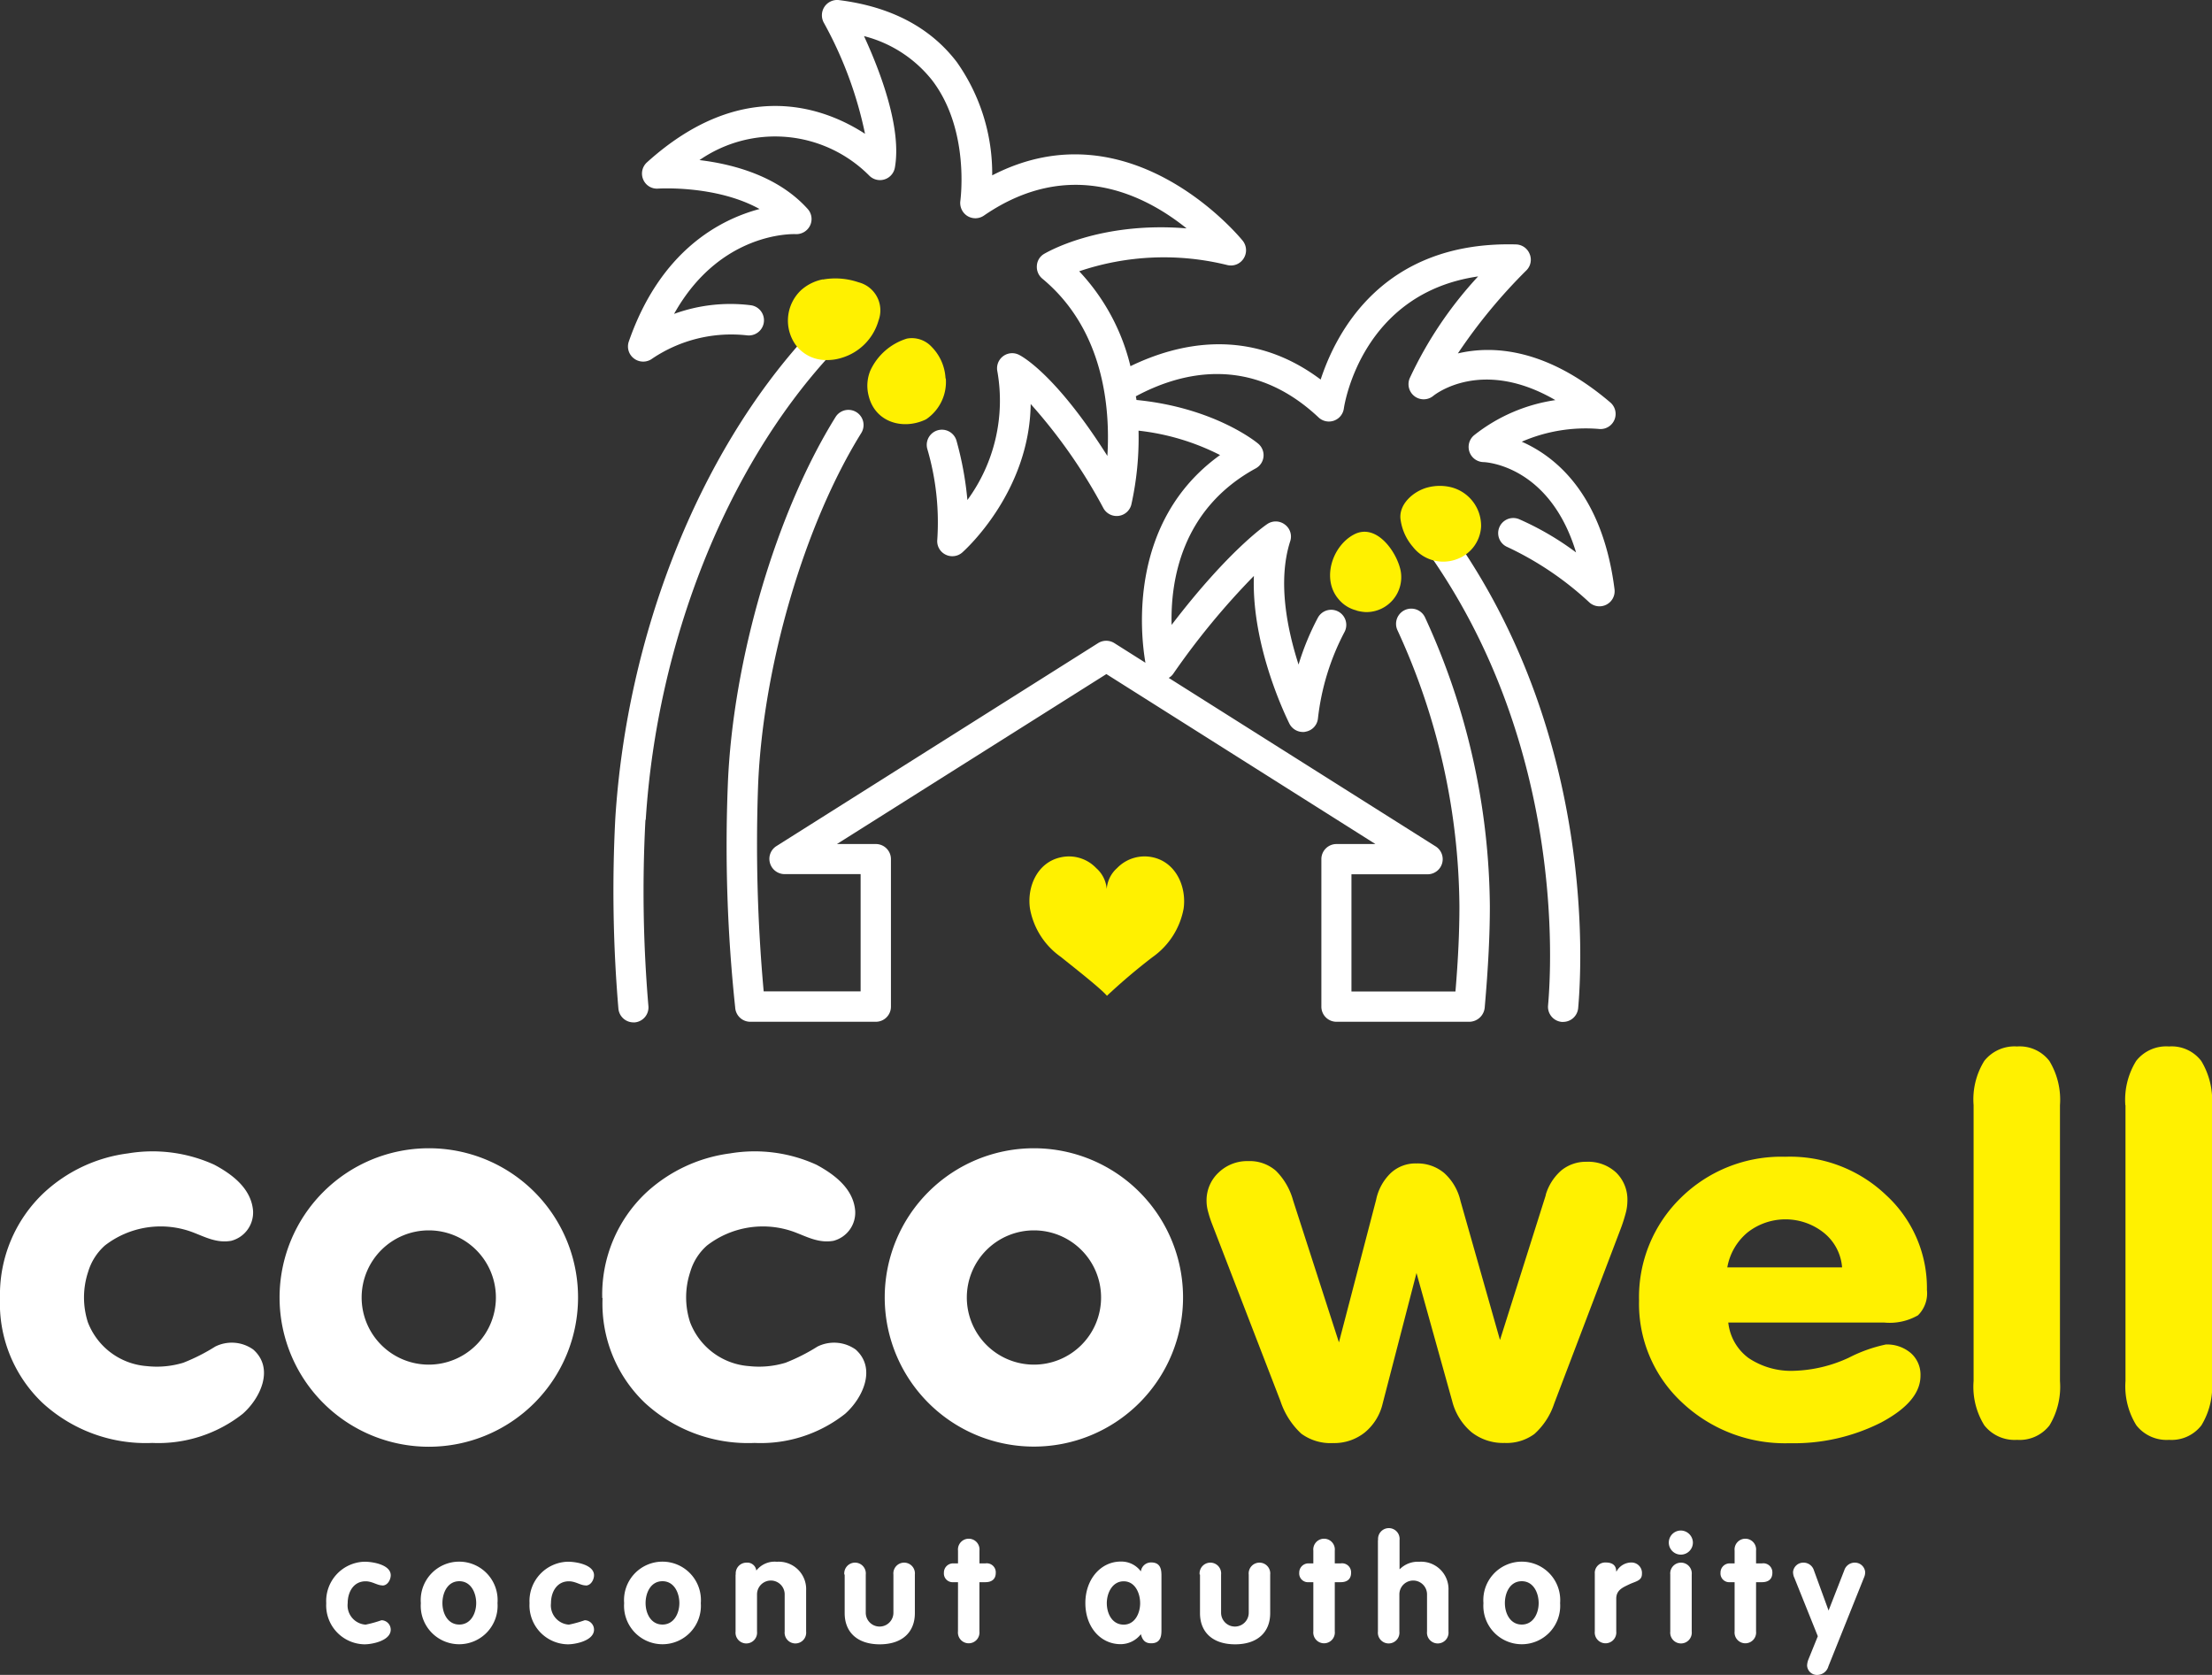
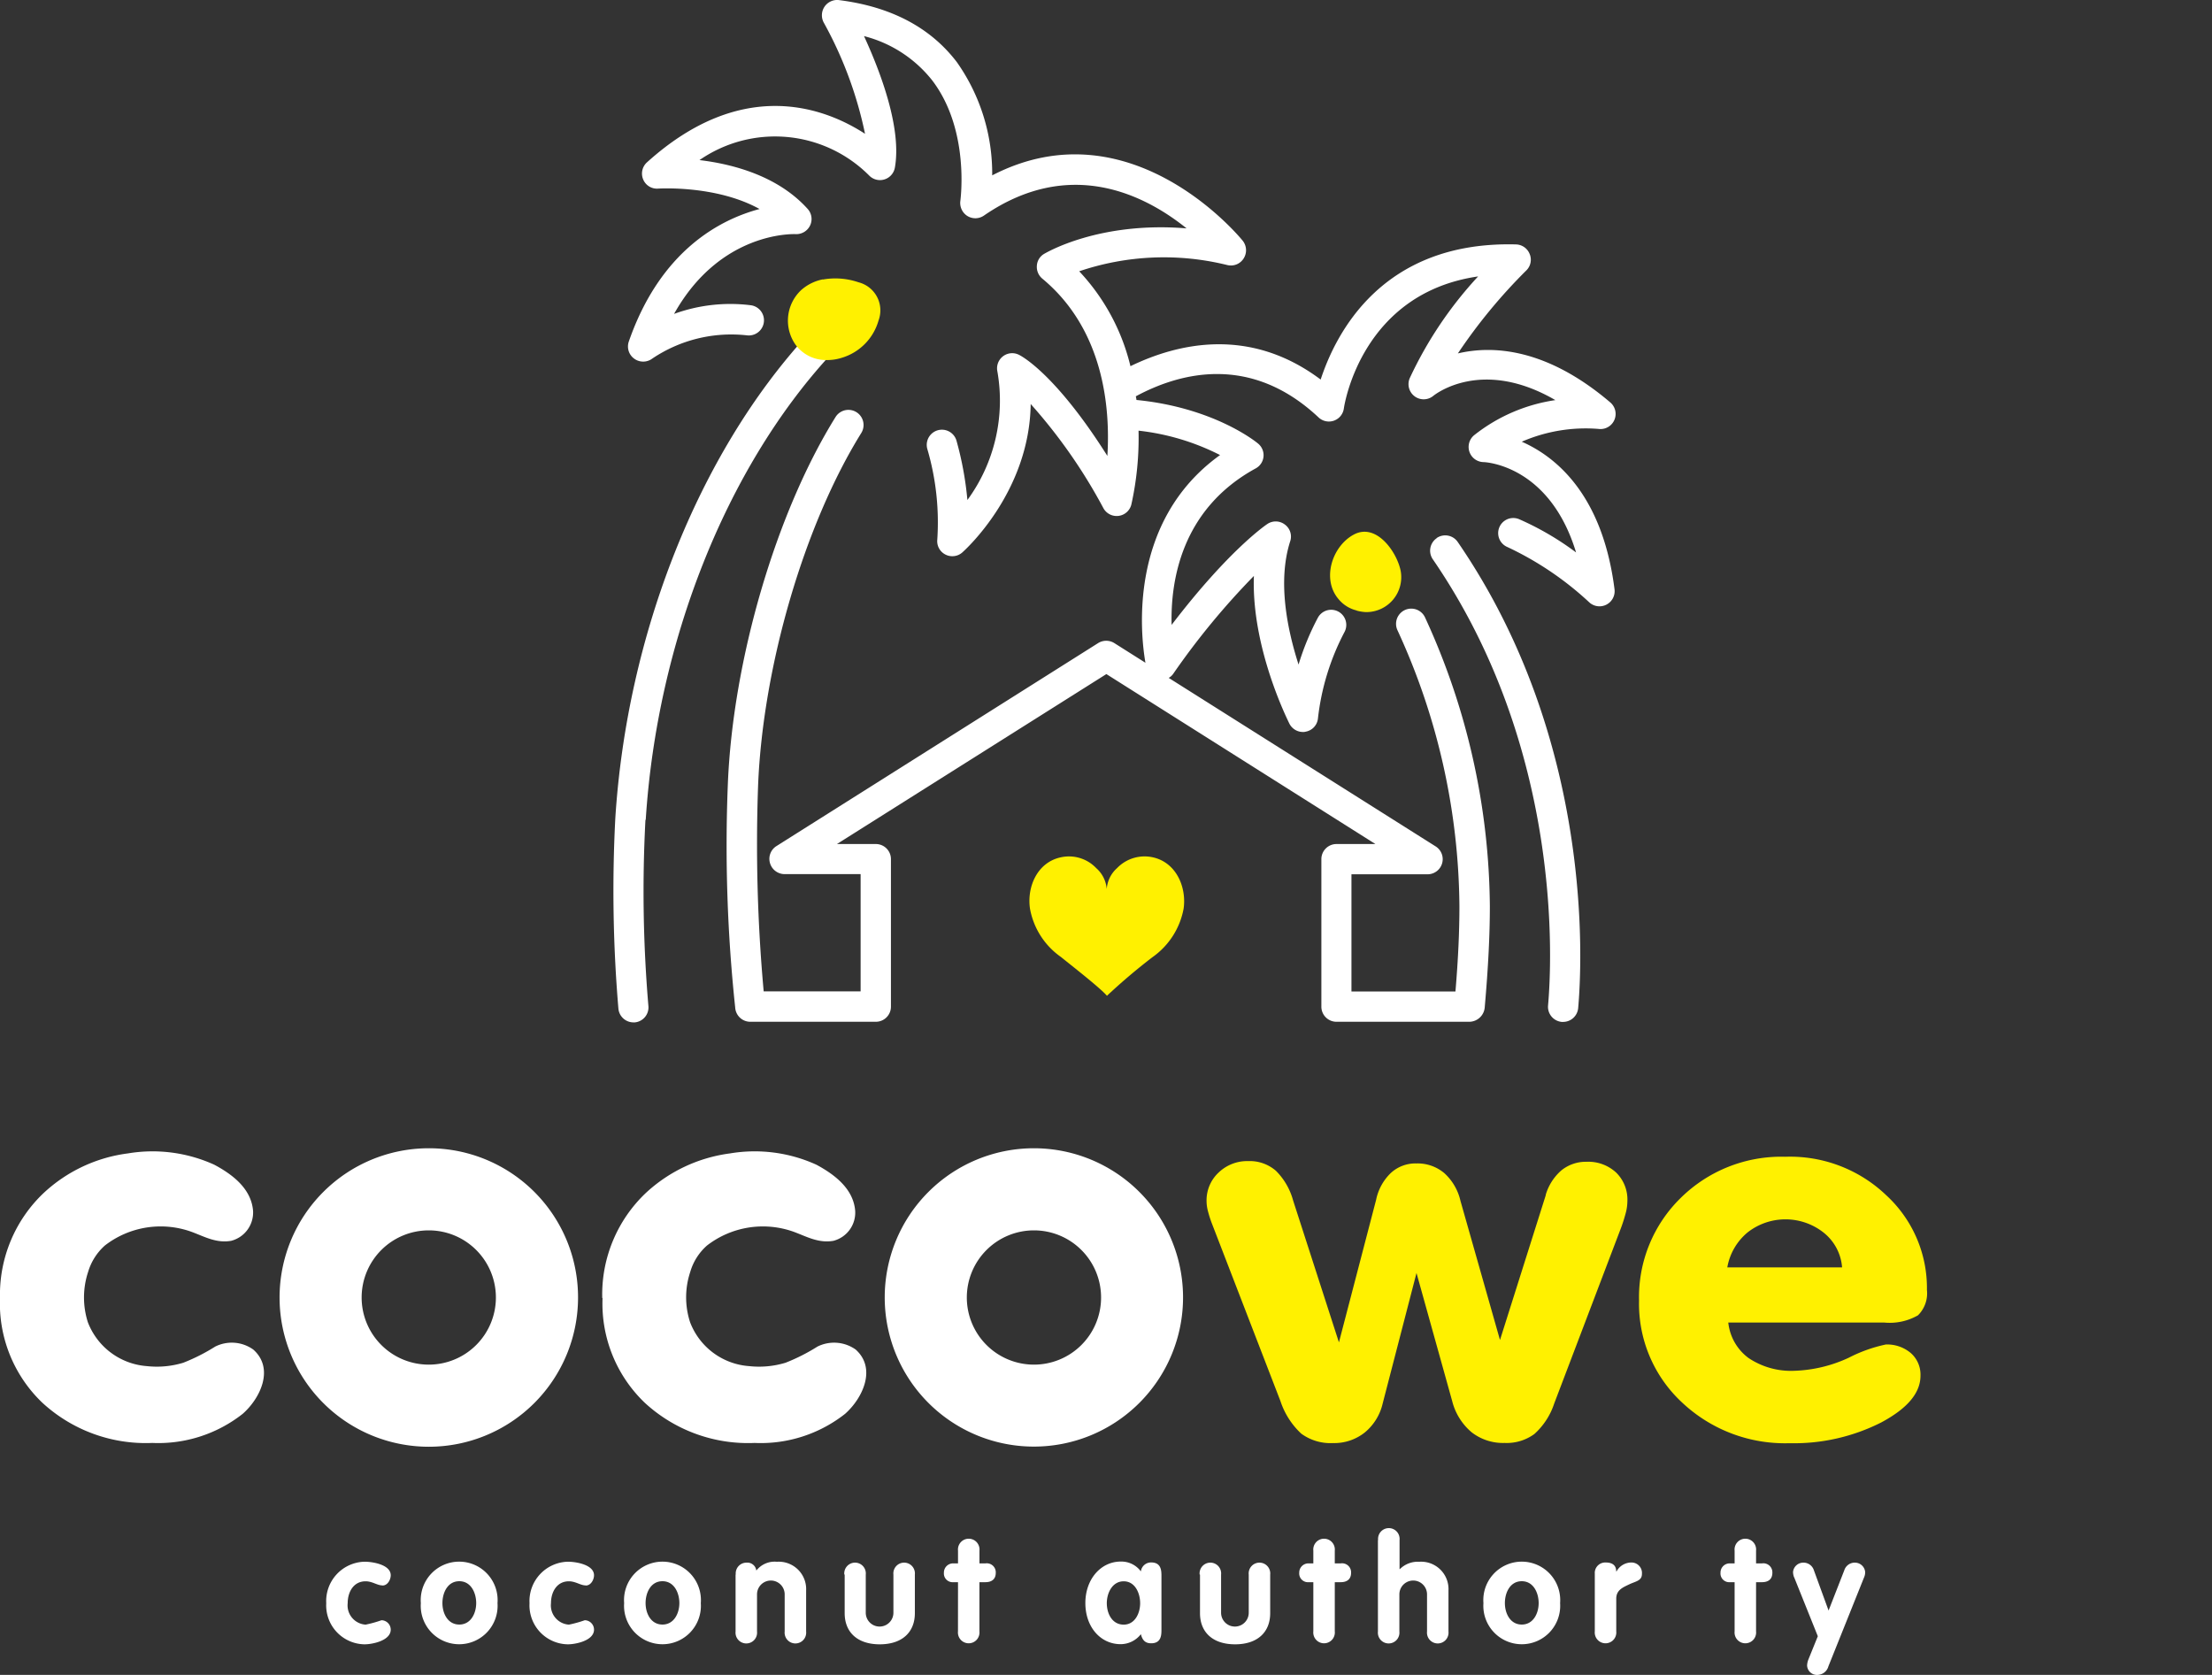
<svg xmlns="http://www.w3.org/2000/svg" width="208" height="157.486" viewBox="0 0 208 157.486">
  <rect x="0" y="0" width="208" height="157.486" fill="#333333" stroke="none" />
  <g id="レイヤー_1" data-name="レイヤー 1" transform="translate(0 0.008)">
    <g id="グループ_18" data-name="グループ 18" transform="translate(0 -0.008)">
      <g id="グループ_17" data-name="グループ 17">
        <g id="グループ_14" data-name="グループ 14" transform="translate(57.677)">
          <g id="グループ_12" data-name="グループ 12">
            <path id="パス_46" data-name="パス 46" d="M126.769,41.537a15.084,15.084,0,0,1,7.238-1.215,1.421,1.421,0,0,0,1.119-2.486c-5.995-5.111-11.05-5.387-14.337-4.613a50.758,50.758,0,0,1,6.423-7.79,1.405,1.405,0,0,0,.331-1.547,1.424,1.424,0,0,0-1.3-.912c-12.611-.331-16.948,8.412-18.357,12.707C101.244,30.694,94.5,32.241,90,34.423A19.758,19.758,0,0,0,85.181,25.5a24.833,24.833,0,0,1,13.95-.58,1.414,1.414,0,0,0,1.519-.635,1.435,1.435,0,0,0-.083-1.644C100.457,22.5,90.1,9.713,77,16.481A18.171,18.171,0,0,0,73.675,5.832C71.175,2.558,67.459.611,62.584,0A1.433,1.433,0,0,0,61.23.625a1.447,1.447,0,0,0-.069,1.492,37.075,37.075,0,0,1,3.881,10.456c-3.785-2.459-11.533-5.414-20.5,2.68a1.42,1.42,0,0,0-.359,1.616,1.4,1.4,0,0,0,1.409.856c.069,0,5.442-.345,9.531,1.92-3.688.981-9.31,3.881-12.293,12.459a1.415,1.415,0,0,0,.511,1.616,1.43,1.43,0,0,0,1.7-.014,13.3,13.3,0,0,1,8.9-2.182,1.426,1.426,0,1,0,.345-2.832,15.46,15.46,0,0,0-7.2.815c4.3-7.693,11.105-7.514,11.437-7.5a1.439,1.439,0,0,0,1.354-.815,1.413,1.413,0,0,0-.235-1.561c-2.8-3.108-7.044-4.213-10.166-4.586a12.486,12.486,0,0,1,15.939,1.436,1.421,1.421,0,0,0,2.431-.718c.677-3.757-1.423-9.171-2.9-12.376a11.924,11.924,0,0,1,6.409,4.158c3.577,4.682,2.652,11.271,2.652,11.326a1.447,1.447,0,0,0,.649,1.423,1.423,1.423,0,0,0,1.561-.028c8.135-5.594,15.221-1.892,19.061,1.2-8.191-.677-13.163,2.265-13.4,2.4A1.376,1.376,0,0,0,81.2,24.99a1.43,1.43,0,0,0,.511,1.2c5.8,4.807,6.4,12.182,6.119,16.671-4.738-7.5-7.9-9.3-8.3-9.5a1.42,1.42,0,0,0-2.044,1.547,15.823,15.823,0,0,1-2.818,12.1,31.05,31.05,0,0,0-1.022-5.566,1.426,1.426,0,0,0-2.749.76,24.5,24.5,0,0,1,.939,8.536,1.406,1.406,0,0,0,.773,1.4,1.359,1.359,0,0,0,.649.152,1.4,1.4,0,0,0,.939-.359c.29-.262,6.312-5.691,6.423-13.95A50.015,50.015,0,0,1,87.46,47.78a1.423,1.423,0,0,0,2.624-.345,28.9,28.9,0,0,0,.677-6.948,22.234,22.234,0,0,1,7.666,2.293c-8.757,6.285-7.445,17.086-7.017,19.531L88.482,60.46a1.435,1.435,0,0,0-1.519,0L56.713,79.548a1.416,1.416,0,0,0-.608,1.6,1.434,1.434,0,0,0,1.367,1.036h7.155V93.209H55.512a153.35,153.35,0,0,1-.525-19.379c.456-11.229,4.365-24.545,9.71-33.136a1.424,1.424,0,0,0-2.417-1.506c-5.594,8.978-9.669,22.846-10.138,34.531a143.888,143.888,0,0,0,.691,21.009,1.424,1.424,0,0,0,1.423,1.34h11.8a1.421,1.421,0,0,0,1.423-1.423V80.778a1.421,1.421,0,0,0-1.423-1.423H62.4L87.736,63.374l25.3,15.981h-3.66a1.421,1.421,0,0,0-1.423,1.423V94.645a1.421,1.421,0,0,0,1.423,1.423h12.514a1.474,1.474,0,0,0,1.423-1.34c.331-3.785.483-6.809.483-9.517a65.922,65.922,0,0,0-6.091-27.155,1.428,1.428,0,0,0-2.6,1.188,62.954,62.954,0,0,1,5.829,25.967c0,2.32-.11,4.89-.373,8.011h-9.779V82.2h7.155a1.421,1.421,0,0,0,.76-2.624l-25.1-15.843a1.273,1.273,0,0,0,.428-.387,70.1,70.1,0,0,1,7.583-9.2c-.249,6.74,3.177,13.55,3.343,13.9a1.43,1.43,0,0,0,1.271.773.765.765,0,0,0,.249-.028,1.408,1.408,0,0,0,1.16-1.243,22.887,22.887,0,0,1,2.5-8.135,1.421,1.421,0,1,0-2.514-1.326,24.717,24.717,0,0,0-1.809,4.392c-1.05-3.26-2-7.818-.787-11.589a1.4,1.4,0,0,0-.5-1.575,1.412,1.412,0,0,0-1.644-.055c-.166.111-3.633,2.459-9.006,9.489-.11-4.1.9-10.884,7.9-14.71A1.412,1.412,0,0,0,102,41.7c-.193-.166-4.158-3.384-11.437-4.1,0-.11-.041-.221-.055-.345,4.1-2.21,10.774-4.033,17.183,1.989a1.419,1.419,0,0,0,2.376-.843c.069-.483,1.74-10.843,12.624-12.417a37.037,37.037,0,0,0-6.437,9.586,1.426,1.426,0,0,0,2.224,1.644c.207-.166,4.586-3.605,11.478.4a16.027,16.027,0,0,0-7.638,3.3,1.428,1.428,0,0,0,.856,2.528c.29,0,6.257.345,8.729,8.495a27.242,27.242,0,0,0-5.345-3.122,1.42,1.42,0,0,0-1.119,2.611,29.9,29.9,0,0,1,7.68,5.18,1.424,1.424,0,0,0,2.4-1.2c-1.133-8.964-5.566-12.514-8.785-13.909Z" transform="translate(-41.378 0.008)" fill="#fff" />
            <path id="パス_47" data-name="パス 47" d="M44.8,68.478c1.064-16.63,7.5-32.9,17.21-43.55a1.428,1.428,0,1,0-2.113-1.92C49.758,34.113,43.046,51.047,41.941,68.3a131.41,131.41,0,0,0,.29,17.942,1.422,1.422,0,0,0,1.409,1.285h.138a1.416,1.416,0,0,0,1.271-1.561,127.416,127.416,0,0,1-.276-17.486Z" transform="translate(-41.757 8.606)" fill="#fff" />
            <path id="パス_48" data-name="パス 48" d="M97.981,36.7a1.423,1.423,0,0,0-.373,1.975c12.307,17.915,11.188,38.094,10.843,41.962a1.425,1.425,0,0,0,1.285,1.547h.124a1.426,1.426,0,0,0,1.423-1.3c.359-4.033,1.533-25.111-11.326-43.827a1.421,1.421,0,0,0-1.975-.373Z" transform="translate(-20.56 13.904)" fill="#fff" />
          </g>
          <g id="グループ_13" data-name="グループ 13" transform="translate(16.412 26.176)">
            <path id="パス_49" data-name="パス 49" d="M93.051,43.593a3.169,3.169,0,0,1-1.713-1.077c-1.588-1.865-.608-4.945,1.423-6.05,2.127-1.16,4.061,1.616,4.42,3.37a3.282,3.282,0,0,1-3.287,3.909,4.129,4.129,0,0,1-.843-.138Z" transform="translate(-39.568 -12.367)" fill="#fff100" />
-             <path id="パス_50" data-name="パス 50" d="M102.925,36.911a3.455,3.455,0,0,1-2.293,3.053,3.612,3.612,0,0,1-4.116-1.16,4.938,4.938,0,0,1-1.146-2.459c-.29-1.519,1.215-2.8,2.555-3.135a4.488,4.488,0,0,1,2.182-.014,3.739,3.739,0,0,1,2.818,3.729Z" transform="translate(-37.744 -13.558)" fill="#fff100" />
-             <path id="パス_51" data-name="パス 51" d="M66.427,26.8a4.242,4.242,0,0,1-1.768,3.785.961.961,0,0,1-.193.111c-2.127.967-4.71.207-5.3-2.279a3.734,3.734,0,0,1,.166-2.362,5.6,5.6,0,0,1,3.439-3,2.535,2.535,0,0,1,2.32.773A4.549,4.549,0,0,1,66.4,26.81Z" transform="translate(-51.578 -17.394)" fill="#fff100" />
            <path id="パス_52" data-name="パス 52" d="M56.928,19.05a6.723,6.723,0,0,1,3.356.262A2.723,2.723,0,0,1,62.162,22.9,5.116,5.116,0,0,1,58.7,26.411a4.531,4.531,0,0,1-1.6.207A3.542,3.542,0,0,1,54.372,25.2,3.934,3.934,0,0,1,54.9,20.03a4.336,4.336,0,0,1,2.017-.994Z" transform="translate(-53.639 -18.943)" fill="#fff100" />
          </g>
        </g>
        <g id="グループ_16" data-name="グループ 16" transform="translate(0 98.397)">
          <path id="パス_53" data-name="パス 53" d="M47.1,92.193A14.033,14.033,0,1,1,33.063,78.16,14.018,14.018,0,0,1,47.1,92.193ZM33.063,85.881a6.312,6.312,0,1,0,6.312,6.312A6.31,6.31,0,0,0,33.063,85.881Z" transform="translate(7.255 -68.588)" fill="#fff" />
          <path id="パス_54" data-name="パス 54" d="M88.283,92.193A14.026,14.026,0,1,1,74.263,78.16a14.024,14.024,0,0,1,14.02,14.033Zm-14.02-6.312a6.312,6.312,0,1,0,6.312,6.312A6.31,6.31,0,0,0,74.263,85.881Z" transform="translate(22.962 -68.588)" fill="#fff" />
          <g id="グループ_15" data-name="グループ 15" transform="translate(113.455)">
            <path id="パス_55" data-name="パス 55" d="M114.033,82.207a4.888,4.888,0,0,1,1.464-2.293,3.657,3.657,0,0,1,2.39-.815,3.844,3.844,0,0,1,2.776,1.022,3.548,3.548,0,0,1,1.05,2.68,4.446,4.446,0,0,1-.124.994,14.819,14.819,0,0,1-.47,1.506l-6.285,16.52a6.635,6.635,0,0,1-1.865,2.873,4.4,4.4,0,0,1-2.8.843,4.8,4.8,0,0,1-3.108-1.008,5.627,5.627,0,0,1-1.823-2.928l-3.356-12.044L98.7,101.834a4.978,4.978,0,0,1-1.685,2.721,4.6,4.6,0,0,1-2.983.994,4.651,4.651,0,0,1-2.983-.884,7.289,7.289,0,0,1-1.961-3.066L82.61,84.817a10.807,10.807,0,0,1-.345-1.1,3.716,3.716,0,0,1-.124-.925,3.567,3.567,0,0,1,1.133-2.68,3.879,3.879,0,0,1,2.79-1.077,3.747,3.747,0,0,1,2.6.912,6.266,6.266,0,0,1,1.616,2.79l4.309,13.343,3.495-13.4a4.824,4.824,0,0,1,1.4-2.541,3.412,3.412,0,0,1,2.39-.884,3.892,3.892,0,0,1,2.624.912,5.023,5.023,0,0,1,1.519,2.611l3.716,13.08,4.309-13.633Z" transform="translate(-82.14 -68.256)" fill="#fff100" />
            <path id="パス_56" data-name="パス 56" d="M119.978,94.334a4.759,4.759,0,0,0,1.906,3.329,7.162,7.162,0,0,0,4.3,1.2,13.065,13.065,0,0,0,5.124-1.229,13.9,13.9,0,0,1,3.481-1.243,3.432,3.432,0,0,1,2.362.815,2.7,2.7,0,0,1,.9,2.113c0,1.63-1.229,3.08-3.674,4.392a18.141,18.141,0,0,1-8.633,1.961,14.108,14.108,0,0,1-10.111-3.826,12.643,12.643,0,0,1-4.047-9.586,13.038,13.038,0,0,1,3.923-9.655,13.456,13.456,0,0,1,9.821-3.867,13.08,13.08,0,0,1,9.5,3.619,11.84,11.84,0,0,1,3.826,8.9,2.9,2.9,0,0,1-.843,2.39,5.341,5.341,0,0,1-3.2.677H119.964Zm-.1-5.193h10.8a4.623,4.623,0,0,0-1.671-3.218,5.78,5.78,0,0,0-7.2-.083,5.5,5.5,0,0,0-1.92,3.287Z" transform="translate(-70.917 -68.367)" fill="#fff100" />
-             <path id="パス_57" data-name="パス 57" d="M134.36,76.755a6.853,6.853,0,0,1,1.008-4.171,3.626,3.626,0,0,1,3.08-1.354,3.52,3.52,0,0,1,3.039,1.367,7.024,7.024,0,0,1,.994,4.158v25.94a7.018,7.018,0,0,1-.981,4.158,3.547,3.547,0,0,1-3.053,1.367,3.617,3.617,0,0,1-3.08-1.367,6.862,6.862,0,0,1-1.008-4.158V76.755Z" transform="translate(-62.232 -71.23)" fill="#fff100" />
-             <path id="パス_58" data-name="パス 58" d="M144.69,76.755a6.944,6.944,0,0,1,1.022-4.171,3.592,3.592,0,0,1,3.08-1.354,3.5,3.5,0,0,1,3.039,1.367,7.121,7.121,0,0,1,1.008,4.158v25.94a7.011,7.011,0,0,1-.994,4.158,3.538,3.538,0,0,1-3.039,1.367,3.617,3.617,0,0,1-3.08-1.367,6.954,6.954,0,0,1-1.022-4.158V76.755Z" transform="translate(-58.294 -71.23)" fill="#fff100" />
          </g>
          <path id="パス_59" data-name="パス 59" d="M0,92.151a13.16,13.16,0,0,1,4.1-9.862,14.266,14.266,0,0,1,7.928-3.729,14.017,14.017,0,0,1,8.122,1.064c1.657.884,3.481,2.224,3.646,4.337a2.749,2.749,0,0,1-2.058,2.818c-1.423.249-2.541-.414-3.757-.856a8.561,8.561,0,0,0-8.122,1.3,5.374,5.374,0,0,0-1.575,2.486A7.667,7.667,0,0,0,8.26,94.43,6.452,6.452,0,0,0,13.8,98.56a8.59,8.59,0,0,0,3.439-.318,17.967,17.967,0,0,0,3-1.519A3.479,3.479,0,0,1,23.812,97c2.017,1.782.663,4.6-.994,6.05a12.829,12.829,0,0,1-8.495,2.735A14.357,14.357,0,0,1,3.978,102,12.9,12.9,0,0,1,0,92.165Z" transform="translate(0 -68.504)" fill="#fff" />
          <path id="パス_60" data-name="パス 60" d="M41,92.151a13.149,13.149,0,0,1,4.088-9.862,14.353,14.353,0,0,1,7.928-3.729,14,14,0,0,1,8.122,1.064c1.644.884,3.481,2.224,3.646,4.337a2.738,2.738,0,0,1-2.044,2.818c-1.423.249-2.541-.414-3.757-.856a8.594,8.594,0,0,0-8.135,1.3,5.266,5.266,0,0,0-1.575,2.486,7.566,7.566,0,0,0-.014,4.724A6.435,6.435,0,0,0,54.8,98.56a8.591,8.591,0,0,0,3.439-.318,17.968,17.968,0,0,0,3-1.519A3.507,3.507,0,0,1,64.826,97c2,1.782.649,4.6-.994,6.05a12.818,12.818,0,0,1-8.508,2.735A14.323,14.323,0,0,1,44.992,102a12.894,12.894,0,0,1-3.964-9.834Z" transform="translate(15.631 -68.504)" fill="#fff" />
        </g>
      </g>
      <path id="パス_61" data-name="パス 61" d="M77.359,61.615a2.912,2.912,0,0,0-.994-2.224,3.537,3.537,0,0,0-3.37-1.008c-2.169.483-3.163,2.762-2.859,4.821a7.081,7.081,0,0,0,2.914,4.544c.843.691,3.66,2.873,4.323,3.646a56.224,56.224,0,0,1,4.3-3.646A7.17,7.17,0,0,0,84.582,63.2c.29-2.058-.718-4.337-2.873-4.821a3.592,3.592,0,0,0-3.384,1.008,2.908,2.908,0,0,0-.981,2.224" transform="translate(26.717 22.238)" fill="#fff100" />
      <path id="パス_62" data-name="パス 62" d="M27.5,108.534c-.5,0-.953-.387-1.588-.387-1.146,0-1.685,1.022-1.685,2.058a1.814,1.814,0,0,0,1.685,2.017,11.218,11.218,0,0,0,1.492-.414.887.887,0,0,1,.87.884c0,1.036-1.727,1.381-2.459,1.381a3.662,3.662,0,0,1-3.605-3.867,3.7,3.7,0,0,1,3.605-3.9c.8,0,2.459.29,2.459,1.271,0,.414-.29.967-.773.967Z" transform="translate(8.467 40.54)" fill="#fff" />
      <path id="パス_63" data-name="パス 63" d="M35.86,110.2a3.614,3.614,0,1,1-7.21,0,3.616,3.616,0,1,1,7.21,0Zm-5.18,0c0,.967.5,2.017,1.588,2.017s1.588-1.064,1.588-2.017-.483-2.058-1.588-2.058-1.588,1.091-1.588,2.058Z" transform="translate(10.922 40.537)" fill="#fff" />
      <path id="パス_64" data-name="パス 64" d="M41.34,108.534c-.5,0-.953-.387-1.588-.387-1.146,0-1.685,1.022-1.685,2.058a1.814,1.814,0,0,0,1.685,2.017,11.218,11.218,0,0,0,1.492-.414.887.887,0,0,1,.87.884c0,1.036-1.727,1.381-2.459,1.381a3.662,3.662,0,0,1-3.605-3.867,3.7,3.7,0,0,1,3.605-3.9c.8,0,2.459.29,2.459,1.271,0,.414-.29.967-.773.967Z" transform="translate(13.743 40.54)" fill="#fff" />
      <path id="パス_65" data-name="パス 65" d="M49.7,110.2a3.614,3.614,0,1,1-7.21,0,3.616,3.616,0,1,1,7.21,0Zm-5.193,0c0,.967.5,2.017,1.588,2.017s1.588-1.064,1.588-2.017-.483-2.058-1.588-2.058S44.507,109.228,44.507,110.2Z" transform="translate(16.199 40.537)" fill="#fff" />
      <path id="パス_66" data-name="パス 66" d="M50.094,107.512a1.012,1.012,0,0,1,1.008-1.119.852.852,0,0,1,.925.746,2.183,2.183,0,0,1,1.934-.829,2.577,2.577,0,0,1,2.749,2.707v3.854a1.014,1.014,0,1,1-2.017,0v-3.495a1.3,1.3,0,1,0-2.6,0v3.495a1.014,1.014,0,1,1-2.017,0v-5.359Z" transform="translate(19.092 40.54)" fill="#fff" />
      <path id="パス_67" data-name="パス 67" d="M57.48,107.489a1.014,1.014,0,1,1,2.017,0v3.591a1.3,1.3,0,1,0,2.6,0v-3.591a1.014,1.014,0,1,1,2.017,0v3.633c0,1.782-1.188,2.928-3.3,2.928s-3.3-1.146-3.3-2.928v-3.633Z" transform="translate(21.913 40.563)" fill="#fff" />
      <path id="パス_68" data-name="パス 68" d="M65.586,108.828h-.442a.82.82,0,0,1-.884-.884.864.864,0,0,1,.884-.884h.442v-1.2a1.014,1.014,0,1,1,2.017,0v1.2h.566a.848.848,0,0,1,.967.884c0,.649-.442.884-.967.884H67.6v4.627a1.014,1.014,0,1,1-2.017,0Z" transform="translate(24.498 39.942)" fill="#fff" />
      <path id="パス_69" data-name="パス 69" d="M81.045,112.667c0,.511,0,1.312-.967,1.312-.58,0-.829-.318-.967-.856a2.42,2.42,0,0,1-1.906.939c-1.878,0-3.315-1.6-3.315-3.867s1.478-3.9,3.315-3.9a2.274,2.274,0,0,1,1.906.925.96.96,0,0,1,.967-.843c.967,0,.967.8.967,1.312v4.972Zm-3.55-.442c1.05,0,1.547-1.064,1.547-2.017s-.483-2.058-1.547-2.058-1.588,1.091-1.588,2.058S76.4,112.225,77.5,112.225Z" transform="translate(28.169 40.537)" fill="#fff" />
      <path id="パス_70" data-name="パス 70" d="M81.67,107.489a1.014,1.014,0,1,1,2.017,0v3.591a1.3,1.3,0,1,0,2.6,0v-3.591a1.014,1.014,0,1,1,2.017,0v3.633c0,1.782-1.188,2.928-3.3,2.928s-3.3-1.146-3.3-2.928v-3.633Z" transform="translate(31.135 40.563)" fill="#fff" />
      <path id="パス_71" data-name="パス 71" d="M89.776,108.828h-.442a.82.82,0,0,1-.884-.884.864.864,0,0,1,.884-.884h.442v-1.2a1.014,1.014,0,1,1,2.017,0v1.2h.566a.848.848,0,0,1,.967.884c0,.649-.442.884-.967.884h-.566v4.627a1.014,1.014,0,1,1-2.017,0Z" transform="translate(33.72 39.942)" fill="#fff" />
      <path id="パス_72" data-name="パス 72" d="M93.824,105.139a1.014,1.014,0,1,1,2.017,0v2.735h.028a2.4,2.4,0,0,1,1.823-.691,2.577,2.577,0,0,1,2.749,2.707v3.854a1.014,1.014,0,1,1-2.017,0v-3.495a1.3,1.3,0,1,0-2.6,0v3.495a1.014,1.014,0,1,1-2.017,0v-8.591Z" transform="translate(35.763 39.667)" fill="#fff" />
      <path id="パス_73" data-name="パス 73" d="M108.2,110.2a3.614,3.614,0,1,1-7.21,0,3.616,3.616,0,1,1,7.21,0Zm-5.193,0c0,.967.5,2.017,1.588,2.017s1.588-1.064,1.588-2.017-.483-2.058-1.588-2.058S103.007,109.228,103.007,110.2Z" transform="translate(38.501 40.537)" fill="#fff" />
      <path id="パス_74" data-name="パス 74" d="M108.57,107.368a.984.984,0,0,1,1.036-1.008c.525,0,.981.193.981.843h.028a1.589,1.589,0,0,1,1.409-.843.985.985,0,0,1,.981,1.077c0,.649-.594.691-1.2.981s-1.215.539-1.215,1.34v3.08a1.014,1.014,0,1,1-2.017,0v-5.47Z" transform="translate(41.39 40.559)" fill="#fff" />
-       <path id="パス_75" data-name="パス 75" d="M115.875,105.285a1.133,1.133,0,1,1-1.133-1.1A1.153,1.153,0,0,1,115.875,105.285Zm-2.127,3.039a1.014,1.014,0,1,1,2.017,0v5.359a1.014,1.014,0,1,1-2.017,0Z" transform="translate(43.312 39.728)" fill="#fff" />
      <path id="パス_76" data-name="パス 76" d="M118.456,108.828h-.442a.82.82,0,0,1-.884-.884.864.864,0,0,1,.884-.884h.442v-1.2a1.014,1.014,0,1,1,2.017,0v1.2h.566a.848.848,0,0,1,.967.884c0,.649-.442.884-.967.884h-.566v4.627a1.014,1.014,0,1,1-2.017,0Z" transform="translate(44.654 39.942)" fill="#fff" />
      <path id="パス_77" data-name="パス 77" d="M122.167,107.751a1.4,1.4,0,0,1-.1-.511.969.969,0,0,1,.953-.87,1.024,1.024,0,0,1,1.008.718l1.381,3.785,1.478-3.785a1.028,1.028,0,0,1,1.008-.718.968.968,0,0,1,.953.87,1.165,1.165,0,0,1-.1.511l-3.356,8.37a1.088,1.088,0,0,1-.953.8.93.93,0,0,1-1.05-.87,1.68,1.68,0,0,1,.124-.58l.884-2.182-2.224-5.539Z" transform="translate(46.537 40.563)" fill="#fff" />
    </g>
  </g>
</svg>